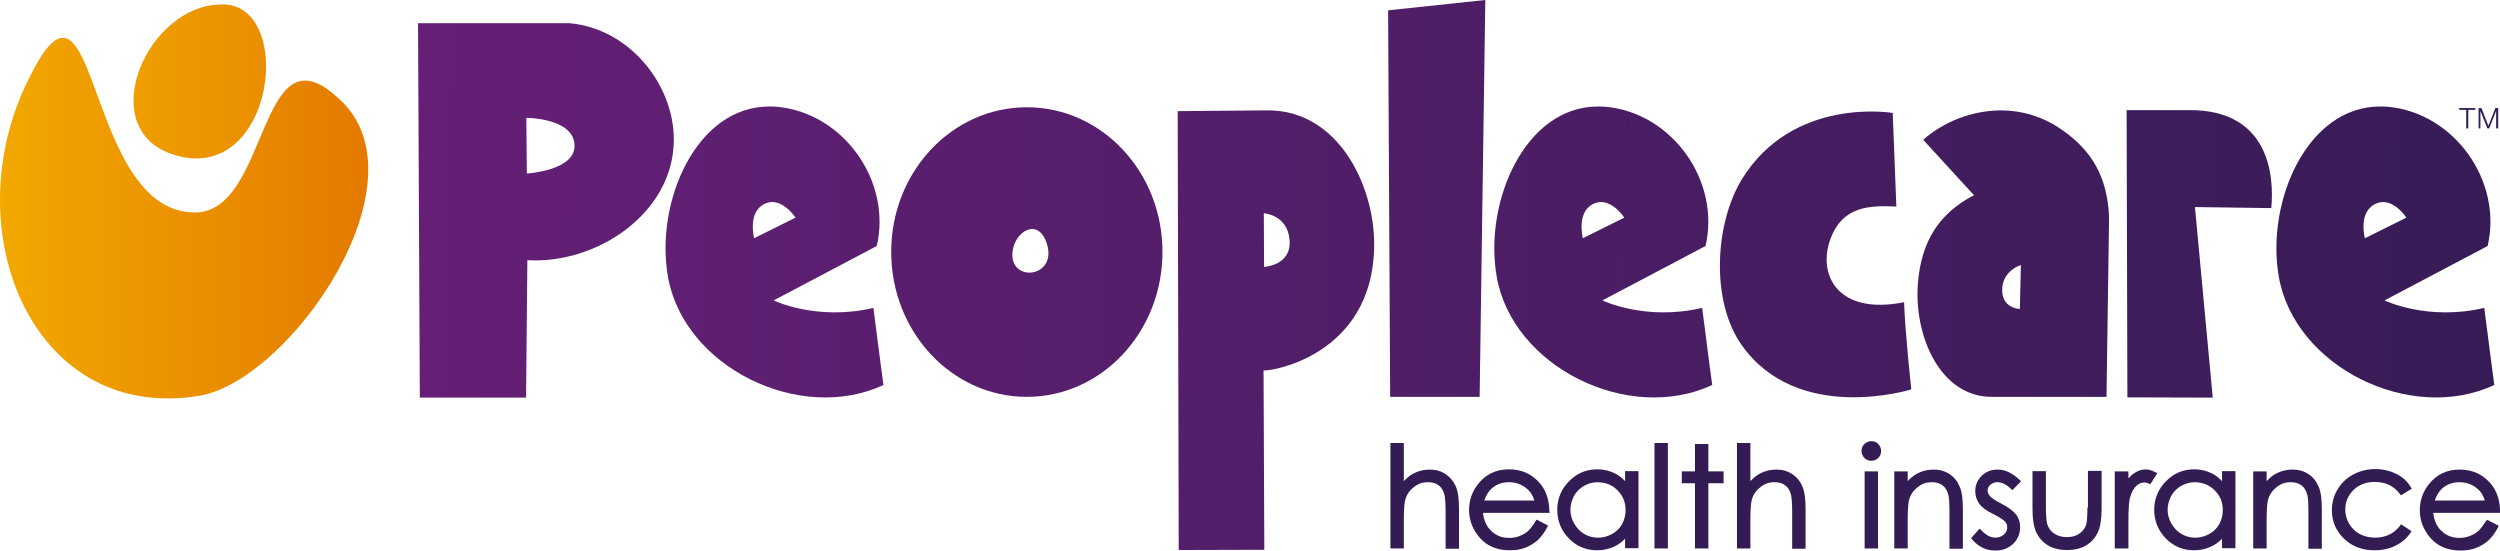
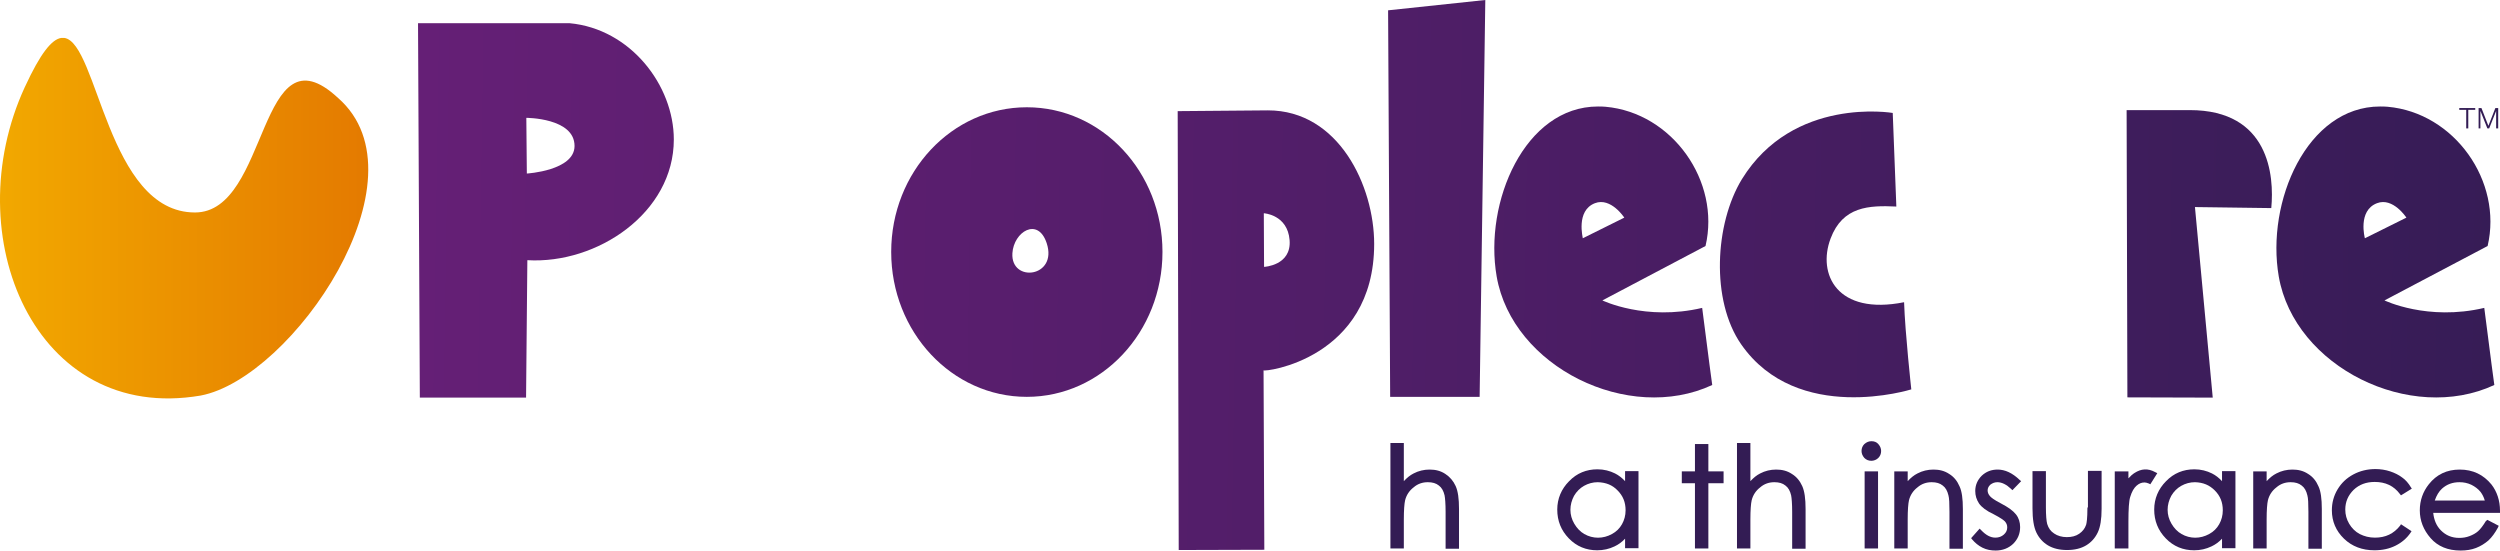
<svg xmlns="http://www.w3.org/2000/svg" xmlns:xlink="http://www.w3.org/1999/xlink" viewBox="19.89 6.5 969.51 213.5">
  <linearGradient id="a">
    <stop offset="0" stop-color="#651f76" />
    <stop offset="1" stop-color="#331c54" />
  </linearGradient>
  <linearGradient id="b" gradientTransform="matrix(1 0 0 -1 0 240.22)" gradientUnits="userSpaceOnUse" x1="180.573" x2="1042.897" xlink:href="#a" y1="162.964" y2="149.569" />
  <linearGradient id="c" gradientTransform="matrix(1 0 0 -1 0 240.22)" gradientUnits="userSpaceOnUse" x1="180.413" x2="1042.737" xlink:href="#a" y1="152.636" y2="139.24" />
  <linearGradient id="d" gradientTransform="matrix(1 0 0 -1 0 240.22)" gradientUnits="userSpaceOnUse" x1="179.76" x2="1042.083" xlink:href="#a" y1="110.587" y2="97.192" />
  <linearGradient id="e" gradientTransform="matrix(1 0 0 -1 0 240.22)" gradientUnits="userSpaceOnUse" x1="180.268" x2="1042.592" xlink:href="#a" y1="143.338" y2="129.943" />
  <linearGradient id="f" gradientTransform="matrix(1 0 0 -1 0 240.22)" gradientUnits="userSpaceOnUse" x1="180.191" x2="1042.514" xlink:href="#a" y1="138.347" y2="124.951" />
  <linearGradient id="g" gradientTransform="matrix(1 0 0 -1 0 240.22)" gradientUnits="userSpaceOnUse" x1="180.212" x2="1042.535" xlink:href="#a" y1="139.694" y2="126.299" />
  <linearGradient id="h" gradientTransform="matrix(1 0 0 -1 0 240.22)" gradientUnits="userSpaceOnUse" x1="180.308" x2="1042.631" xlink:href="#a" y1="145.864" y2="132.469" />
  <linearGradient id="i" gradientTransform="matrix(1 0 0 -1 0 240.22)" gradientUnits="userSpaceOnUse" x1="180.341" x2="1042.665" xlink:href="#a" y1="148.049" y2="134.653" />
  <linearGradient id="j" gradientTransform="matrix(1 0 0 -1 0 240.22)" gradientUnits="userSpaceOnUse" x1="180.293" x2="1042.617" xlink:href="#a" y1="144.932" y2="131.537" />
  <linearGradient id="k" gradientTransform="matrix(1 0 0 -1 0 240.22)" gradientUnits="userSpaceOnUse" x1="180.276" x2="1042.6" xlink:href="#a" y1="143.822" y2="130.426" />
  <linearGradient id="l">
    <stop offset="0" stop-color="#f4af00" />
    <stop offset="1" stop-color="#e17000" />
  </linearGradient>
  <linearGradient id="m" gradientTransform="matrix(1 0 0 -1 0 240.22)" gradientUnits="userSpaceOnUse" x1="-.967" x2="193.792" xlink:href="#l" y1="149.142" y2="149.142" />
  <linearGradient id="n" gradientTransform="matrix(1 0 0 -1 0 240.22)" gradientUnits="userSpaceOnUse" x1="15.864" x2="219.727" xlink:href="#l" y1="202.173" y2="202.173" />
  <g fill="#331c54">
    <path d="m580.4 190.3c-1.8-1.2-3.8-1.7-6.1-1.7-2.2 0-4.3.5-6.2 1.5-1.4.7-2.6 1.7-3.8 3v-14.8h-5.2v40.9h5.2v-11.2c0-3.7.2-6.2.5-7.5.5-2 1.6-3.7 3.3-5 1.6-1.4 3.5-2 5.5-2 1.8 0 3.2.4 4.3 1.3 1.1.8 1.8 2.1 2.2 3.8.2 1 .4 3.2.4 6.4v14.3h5.2v-15.4c0-4-.4-6.9-1.3-8.9s-2.3-3.6-4-4.7z" />
-     <path d="m620.7 204.5c0-4-1.2-7.5-3.3-10.2-3.1-3.8-7.2-5.8-12.3-5.8-5 0-9 1.9-12 5.7-2.3 2.9-3.5 6.3-3.5 10.1 0 4 1.4 7.6 4.2 10.8s6.7 4.8 11.6 4.8c2.2 0 4.2-.3 6-1s3.4-1.7 4.8-2.9c1.4-1.3 2.6-3 3.7-5l.3-.7-4.4-2.3-.4.6c-1.1 1.8-2.1 3.1-3 3.9s-2 1.4-3.3 1.9-2.6.7-4 .7c-2.9 0-5.2-1-7.1-2.9-1.8-1.8-2.7-4.1-3-6.8h25.9zm-7.5-7.3c.7.9 1.3 2 1.7 3.4h-19.4c.7-2 1.6-3.5 2.8-4.6 1.9-1.7 4.1-2.5 6.8-2.5 1.6 0 3.1.3 4.6 1 1.4.7 2.6 1.6 3.5 2.7z" />
    <path d="m650.1 193.1c-1.2-1.3-2.5-2.3-3.9-3-2-1-4.3-1.6-6.8-1.6-4.3 0-8 1.5-11 4.6-3 3-4.6 6.8-4.6 11 0 4.4 1.5 8.1 4.5 11.2s6.7 4.6 11 4.6c2.4 0 4.6-.5 6.7-1.5 1.5-.7 2.9-1.7 4.1-3v3.7h5.2v-29.9h-5.2zm-2.9 3.6c2.1 2.1 3.1 4.6 3.1 7.7 0 2-.5 3.8-1.4 5.4s-2.2 2.9-3.9 3.8c-3.4 1.9-7.4 1.9-10.7 0-1.6-.9-2.9-2.3-3.9-4s-1.5-3.5-1.5-5.4.5-3.7 1.4-5.4c1-1.7 2.3-3 3.9-3.9s3.4-1.4 5.3-1.4c3.2.1 5.7 1.1 7.7 3.2z" />
-     <path d="m661.5 178.3h5.2v40.9h-5.2z" />
    <path d="m682.4 178.7h-5.2v10.6h-5.1v4.6h5.1v25.3h5.2v-25.3h5.9v-4.6h-5.9z" />
    <path d="m714.8 190.3c-1.8-1.2-3.8-1.7-6.1-1.7-2.2 0-4.3.5-6.2 1.5-1.4.7-2.6 1.7-3.8 3v-14.8h-5.2v40.9h5.2v-11.2c0-3.7.2-6.2.5-7.5.5-2 1.6-3.7 3.3-5 1.6-1.4 3.5-2 5.5-2 1.8 0 3.2.4 4.3 1.3 1.1.8 1.8 2.1 2.2 3.8.2 1 .4 3.2.4 6.4v14.3h5.2v-15.4c0-4-.4-6.9-1.3-8.9s-2.2-3.6-4-4.7z" />
    <path d="m743 189.3h5.2v29.9h-5.2z" />
    <path d="m745.6 177.6c-1 0-1.9.4-2.7 1.1-.7.7-1.1 1.6-1.1 2.7 0 1 .4 1.9 1.1 2.7.7.7 1.6 1.1 2.7 1.1 1 0 2-.4 2.7-1.1s1.1-1.6 1.1-2.7c0-1-.4-1.9-1.1-2.7s-1.6-1.1-2.7-1.1z" />
    <path d="m775.8 190.3c-1.8-1.2-3.8-1.7-6.1-1.7-2.2 0-4.3.5-6.2 1.5-1.4.7-2.6 1.7-3.8 3v-3.8h-5.2v29.9h5.2v-11.2c0-3.7.2-6.2.5-7.5.5-2 1.6-3.7 3.3-5 1.6-1.4 3.5-2 5.5-2 1.8 0 3.2.4 4.3 1.3 1.1.8 1.8 2.1 2.2 3.8.3 1 .4 3.2.4 6.4v14.3h5.2v-15.4c0-4-.4-6.9-1.3-8.8-.9-2.1-2.2-3.7-4-4.8z" />
    <path d="m794.5 193.5c1.7 0 3.5.9 5.3 2.6l.5.5 3.4-3.5-.6-.5c-2.8-2.7-5.7-4-8.5-4-2.5 0-4.5.8-6.2 2.4-1.6 1.6-2.5 3.6-2.5 5.9 0 1.8.5 3.4 1.5 4.9 1 1.4 2.8 2.8 5.6 4.1 2.9 1.5 4 2.4 4.4 2.8.6.7.9 1.4.9 2.3 0 1.1-.4 2-1.3 2.8s-2 1.2-3.3 1.2c-1.9 0-3.7-1-5.5-2.9l-.6-.6-3.3 3.7.4.5c1.1 1.3 2.4 2.4 4 3.2s3.3 1.1 5.1 1.1c2.7 0 5-.9 6.8-2.6 1.8-1.8 2.7-3.9 2.7-6.5 0-1.8-.5-3.5-1.6-4.9s-3-2.8-5.9-4.3c-2.7-1.4-3.8-2.3-4.2-2.8-.6-.7-.9-1.4-.9-2.2s.3-1.5 1-2.2c.9-.7 1.8-1 2.8-1z" />
    <path d="m829.4 203.3c0 4.3-.3 6-.5 6.7-.5 1.5-1.4 2.6-2.7 3.5s-2.9 1.3-4.8 1.3-3.6-.5-4.9-1.4c-1.4-.9-2.2-2.1-2.7-3.7-.3-1.1-.5-3.3-.5-6.5v-14h-5.2v14.4c0 4.2.5 7.3 1.5 9.4s2.5 3.8 4.5 5 4.5 1.8 7.4 1.8 5.4-.6 7.4-1.8 3.5-2.9 4.5-5 1.5-5.1 1.5-9.2v-14.7h-5.3v14.2z" />
    <path d="m855.7 189.6c-2.9-1.6-5.5-1.3-8 .3-.8.5-1.6 1.2-2.4 2.1v-2.7h-5.3v29.9h5.3v-10.4c0-4.8.2-8.1.7-9.6.6-2 1.4-3.4 2.4-4.3s2-1.3 3.1-1.3c.4 0 1 .1 1.7.4l.6.3 2.7-4.3z" />
    <path d="m881.6 193.1c-1.2-1.3-2.5-2.3-3.9-3-2-1-4.3-1.6-6.8-1.6-4.3 0-8 1.5-11 4.6-3 3-4.6 6.8-4.6 11 0 4.4 1.5 8.1 4.5 11.2s6.7 4.6 11 4.6c2.4 0 4.6-.5 6.7-1.5 1.5-.7 2.9-1.7 4.1-3v3.7h5.2v-29.9h-5.2zm-2.8 3.6c2.1 2.1 3.1 4.6 3.1 7.7 0 2-.5 3.8-1.4 5.4s-2.2 2.9-3.9 3.8c-3.4 1.9-7.4 1.9-10.7 0-1.6-.9-2.9-2.3-3.9-4s-1.5-3.5-1.5-5.4.5-3.7 1.4-5.4c1-1.7 2.3-3 3.9-3.9s3.4-1.4 5.3-1.4c3.2.1 5.6 1.1 7.7 3.2z" />
    <path d="m915 190.3c-1.8-1.2-3.8-1.7-6.1-1.7-2.2 0-4.3.5-6.2 1.5-1.4.7-2.6 1.7-3.8 3v-3.8h-5.2v29.9h5.2v-11.2c0-3.7.2-6.2.5-7.5.5-2 1.6-3.7 3.3-5 1.6-1.4 3.5-2 5.5-2 1.8 0 3.2.4 4.3 1.3 1.1.8 1.8 2.1 2.2 3.8.3 1 .4 3.2.4 6.4v14.3h5.2v-15.4c0-4-.4-6.9-1.3-8.8-.9-2.1-2.2-3.7-4-4.8z" />
    <path d="m950.7 210.3c-2.5 3.2-5.7 4.7-9.8 4.7-2.2 0-4.1-.5-5.9-1.4-1.7-.9-3.1-2.3-4.1-4s-1.5-3.5-1.5-5.5c0-3 1.1-5.5 3.2-7.6 2.2-2.1 4.9-3.1 8.2-3.1 4.2 0 7.4 1.5 9.8 4.7l.4.5 4.2-2.6-.4-.6c-.9-1.5-2-2.8-3.3-3.7-1.3-1-2.9-1.8-4.7-2.4s-3.8-.9-5.7-.9c-3.1 0-6 .7-8.6 2.1s-4.6 3.3-6.1 5.8-2.2 5.2-2.2 8.1c0 4.3 1.6 8 4.7 11s7.1 4.5 11.8 4.5c3.1 0 5.8-.6 8.2-1.8s4.4-2.9 5.8-5l.4-.6-4.1-2.7z" />
    <path d="m983.9 208.6c-1.1 1.8-2.1 3.1-3 3.9s-2 1.4-3.3 1.9-2.6.7-4 .7c-2.9 0-5.2-1-7.1-2.9-1.8-1.8-2.7-4.1-3-6.8h25.9v-.8c0-4-1.2-7.5-3.3-10.2-3.1-3.8-7.2-5.8-12.3-5.8-5 0-9 1.9-12 5.7-2.3 2.9-3.5 6.3-3.5 10.1 0 4 1.4 7.6 4.2 10.8s6.7 4.8 11.6 4.8c2.2 0 4.2-.3 6-1s3.4-1.7 4.8-2.9c1.4-1.3 2.6-3 3.7-5l.3-.7-4.4-2.3zm-2.1-11.4c.7.9 1.3 2 1.7 3.4h-19.4c.7-2 1.6-3.5 2.8-4.6 1.9-1.7 4.1-2.5 6.8-2.5 1.6 0 3.1.3 4.6 1 1.4.7 2.6 1.6 3.5 2.7z" />
  </g>
  <path d="m558.2 10.5.8 149.9h34.7l2.2-153.9z" fill="url(#b)" />
  <path d="m224 52.2s18.7 0 18.7 10.9c0 9.6-18.5 10.7-18.5 10.7zm-41.3 108.5h41.2l.5-53.3c27.1 1.6 56.8-18.4 56.8-46.8 0-21-16.8-42.9-40.4-45.1h-58.8z" fill="url(#c)" />
  <path d="m510 89.2s9.2.5 10 10.4-9.9 10.4-9.9 10.4zm-33.4-39.6.4 170.2 33.2-.1-.3-69.6c0 .8 42.9-4.3 42.9-49 0-22.4-13.7-51.8-41.2-51.8z" fill="url(#d)" />
  <path d="m638.4 85.3c6.2-2.4 11.4 5.6 11.4 5.6l-16.1 8c.1 0-2.8-10.7 4.7-13.6m-38.1 28.4c6.1 35.2 51.2 57.2 83.6 42.1 0 0-1.4-10.1-3.9-29.9-22 5.2-38.7-2.9-38.7-2.9l40-21.1c5.9-25.1-12.9-51.7-38.8-54-1-.1-1.9-.1-2.9-.1-28.4 0-44.3 37.1-39.3 65.9" fill="url(#e)" />
-   <path d="m317 85.3c6.2-2.4 11.4 5.6 11.4 5.6l-16.1 8c.1 0-2.8-10.7 4.7-13.6m-38.1 28.4c6.1 35.2 51.2 57.2 83.6 42.1 0 0-1.4-10.1-3.9-29.9-22 5.2-38.7-2.9-38.7-2.9l40-21.1c5.9-25.1-12.9-51.7-38.8-54-1-.1-1.9-.1-2.9-.1-28.4 0-44.3 37.1-39.3 65.9" fill="url(#f)" />
  <path d="m412.5 104.7c.5-8.3 9.9-14.2 13.3-3.9 4.4 13.3-14 15.5-13.3 3.9m-47-.5c0 31 23.5 56.2 52.6 56.2 29 0 52.6-25.1 52.6-56.2 0-31-23.5-56.1-52.6-56.1s-52.6 25.1-52.6 56.1" fill="url(#g)" />
  <path d="m868.4 49.2h-23.8l.3 111.4 33.1.1-6.9-73.9 29.6.4c1.2-12.6-.8-38-31.6-38-.4 0-.5 0-.7 0" fill="url(#h)" />
  <path d="m941.7 85.3c6.2-2.4 11.4 5.6 11.4 5.6l-16.1 8s-2.9-10.7 4.7-13.6m-38.1 28.4c6.1 35.2 51.2 57.2 83.6 42.1 0 0-1.4-10.1-3.9-29.9-22 5.2-38.7-2.9-38.7-2.9l40-21.1c5.9-25.1-12.9-51.7-38.8-54-1-.1-1.9-.1-2.9-.1-28.4 0-44.3 37-39.3 65.9" fill="url(#i)" />
-   <path d="m796.4 117.9c.7-6.8 7.2-8.6 7.2-8.6l-.4 17c0 .1-7.6-.2-6.8-8.4m-30.7-57.2 19.7 21.5c-13.5 7-20.3 17.8-21.7 33.7-1.8 20.9 8.7 44.5 28.5 44.5h44.6l1-69.8c-.7-15.2-6.4-25.5-18.2-33.7-7.5-5.3-15.8-7.6-23.9-7.6-11.2.1-22 4.4-30 11.4" fill="url(#j)" />
  <path d="m973.6 48.4v.7h2.7v7.2h.8v-7.2h2.7v-.7z" fill="#331c54" />
  <path d="m987.6 48.4-2.7 6.9-2.7-6.9h-1.1v7.9h.7v-6.8l2.7 6.8h.7l2.7-6.8v6.8h.8v-7.9z" fill="#331c54" />
  <path d="m755.3 86.6c-10.6-.5-20.8-.1-25.5 12.4-5.2 13.8 2.5 29.9 28.5 24.7.4 12 2.8 33.8 2.8 33.8s-44.2 13.9-66-17.5c-11.8-17-10.2-46.8.3-64 19.9-32.3 58.5-25.7 58.5-25.7z" fill="url(#k)" />
  <path d="m29.5 40.3c-26.6 57.7 3.9 130.6 68.2 119.6 35.5-6.7 88.8-84.3 53.3-115.4-31.1-28.9-26.5 44.4-55.5 44.4-34 0-37.6-65.9-50.7-67.7h-1.1c-3.7.5-8.1 5.9-14.1 18.9" fill="url(#m)" />
-   <path d="m103.4 8.4h-.5c-27.6 3.1-46 49-15.3 58.2 20.8 6.4 32.9-11.1 35.1-28.5 1.9-14.9-3.4-29.9-16.5-29.9-.9 0-1.8.1-2.8.2" fill="url(#n)" />
</svg>